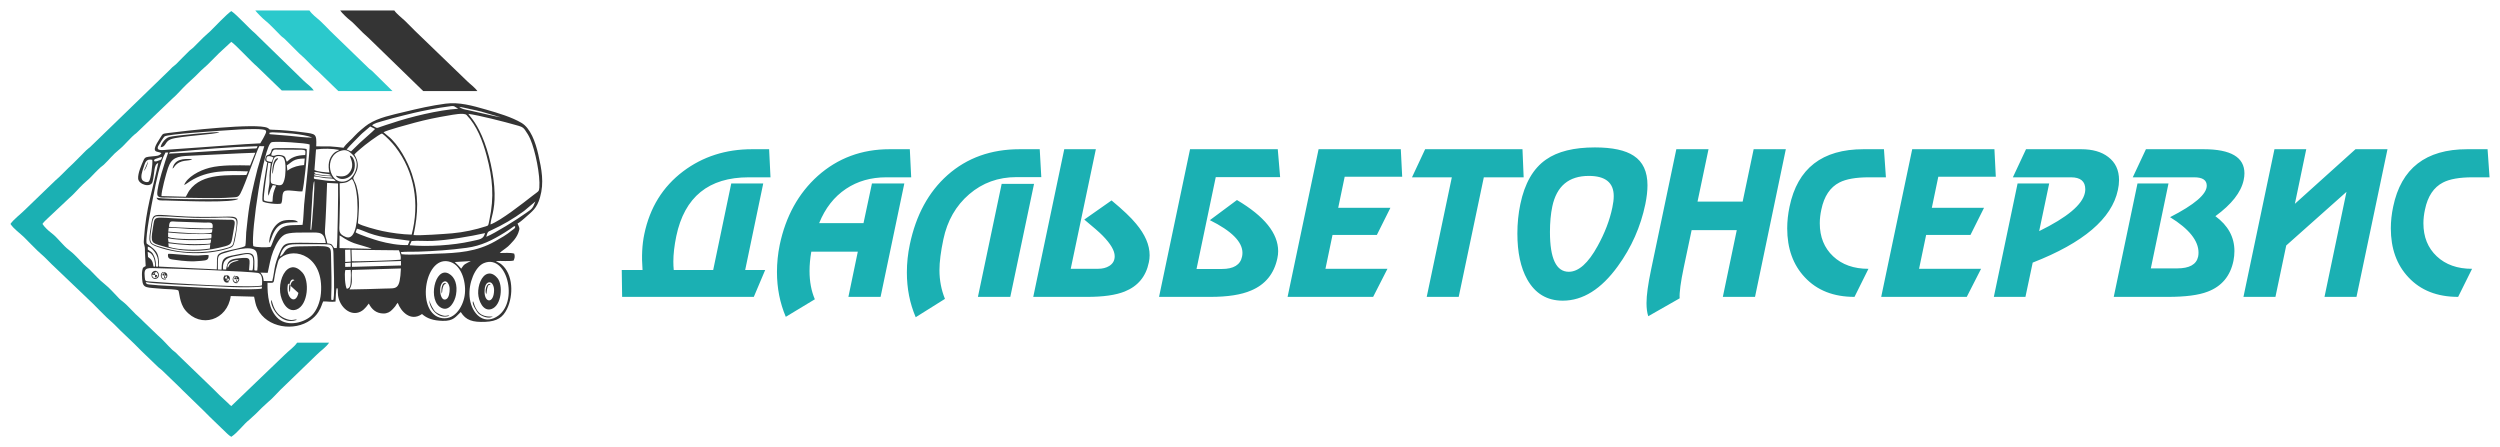
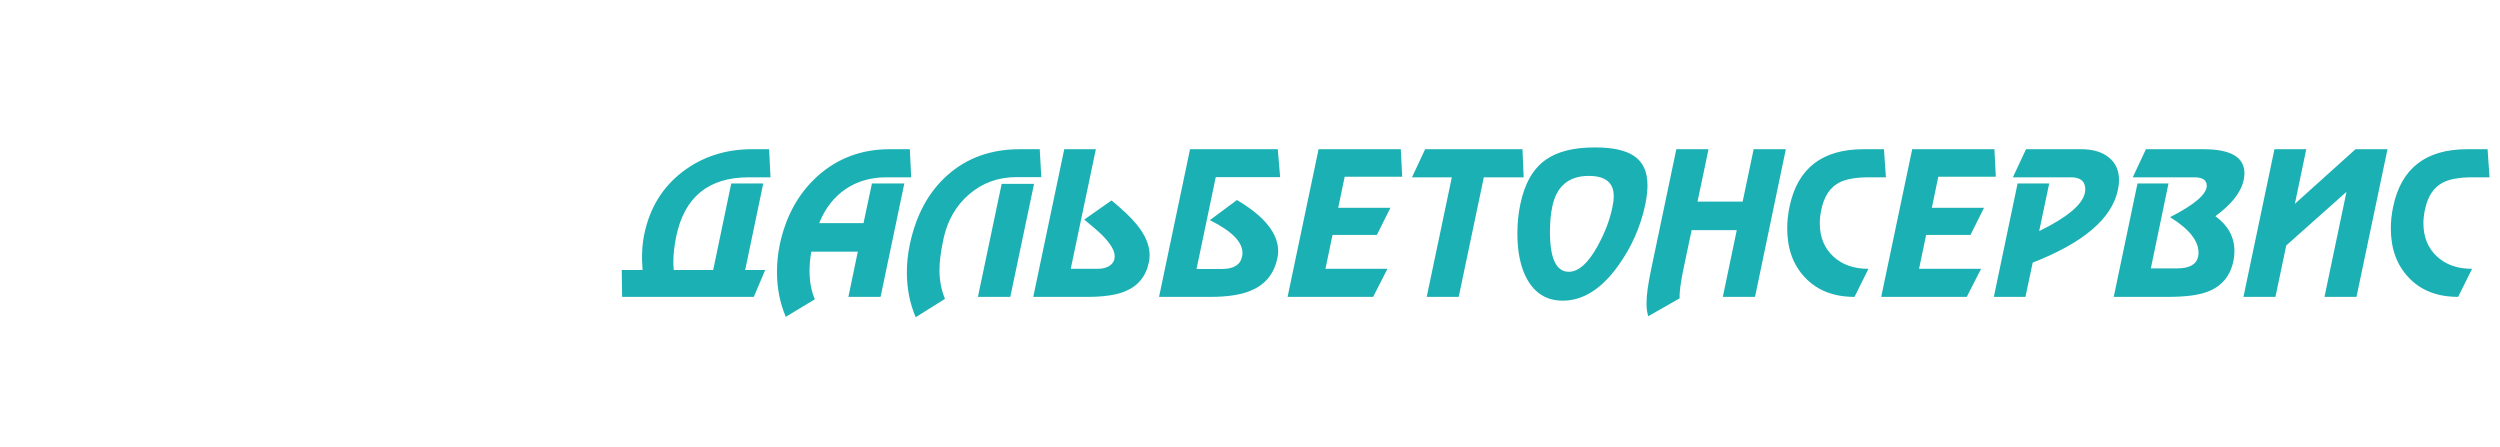
<svg xmlns="http://www.w3.org/2000/svg" viewBox="5990.5 5319 239 42.759" data-guides="{&quot;vertical&quot;:[],&quot;horizontal&quot;:[]}">
-   <path fill="#1BB0B3" stroke="none" fill-opacity="1" stroke-width="1" stroke-opacity="1" clip-rule="evenodd" fill-rule="evenodd" font-size-adjust="none" id="tSvg114f5a1558d" title="Path 2" d="M 5991.5 5340.409 C 5991.835 5340.91 5992.384 5341.269 5992.809 5341.687C 5993.256 5342.126 5993.65 5342.557 5994.101 5342.984C 5994.327 5343.189 5994.553 5343.394 5994.779 5343.6C 5995.008 5343.83 5995.196 5344.017 5995.425 5344.247C 5996.749 5345.511 5998.072 5346.775 5999.396 5348.039C 5999.842 5348.478 6000.236 5348.909 6000.687 5349.336C 6000.913 5349.541 6001.139 5349.746 6001.365 5349.952C 6001.595 5350.182 6001.782 5350.369 6002.012 5350.599C 6002.453 5351.02 6002.894 5351.442 6003.335 5351.864C 6003.561 5352.09 6003.75 5352.294 6003.98 5352.512C 6004.529 5353.041 6005.078 5353.57 6005.627 5354.1C 6005.769 5354.234 6005.836 5354.248 6005.982 5354.391C 6006.531 5354.921 6007.08 5355.45 6007.628 5355.98C 6007.749 5356.088 6007.835 5356.187 6007.952 5356.304C 6008.608 5356.941 6009.265 5357.578 6009.921 5358.216C 6010.151 5358.446 6010.338 5358.633 6010.567 5358.863C 6011.116 5359.393 6011.665 5359.922 6012.214 5360.451C 6012.371 5360.61 6012.437 5360.642 6012.612 5360.759C 6013.277 5360.314 6013.739 5359.595 6014.366 5359.102C 6014.57 5358.914 6014.774 5358.727 6014.979 5358.539C 6015.179 5358.338 6015.337 5358.181 6015.538 5357.98C 6015.742 5357.793 6015.946 5357.605 6016.15 5357.417C 6016.495 5357.146 6016.967 5356.61 6017.302 5356.275C 6018.468 5355.147 6019.634 5354.02 6020.8 5352.892C 6021.174 5352.516 6021.662 5352.208 6021.962 5351.761C 6020.943 5351.761 6019.923 5351.761 6018.904 5351.761C 6018.621 5352.183 6018.099 5352.532 6017.742 5352.892C 6016.032 5354.534 6014.322 5356.177 6012.612 5357.819C 6012.479 5357.73 6012.452 5357.685 6012.333 5357.568C 6012.049 5357.303 6011.764 5357.039 6011.48 5356.775C 6011.279 5356.574 6011.121 5356.417 6010.921 5356.216C 6009.804 5355.138 6008.686 5354.059 6007.569 5352.981C 6007.469 5352.881 6007.407 5352.81 6007.306 5352.715C 6007.171 5352.587 6007.115 5352.581 6006.98 5352.453C 6006.511 5352.009 6006.095 5351.486 6005.598 5351.07C 6005.118 5350.609 6004.638 5350.148 6004.158 5349.687C 6004.064 5349.593 6003.992 5349.506 6003.892 5349.424C 6003.304 5348.931 6002.789 5348.262 6002.213 5347.81C 6002.062 5347.691 6002.038 5347.686 6001.894 5347.541C 6001.453 5347.094 6000.998 5346.548 6000.508 5346.163C 5999.993 5345.758 5999.536 5345.245 5999.072 5344.776C 5998.868 5344.57 5998.716 5344.482 5998.512 5344.276C 5998.062 5343.821 5997.624 5343.299 5997.111 5342.914C 5996.478 5342.44 5996.038 5341.741 5995.405 5341.267C 5995.103 5341.041 5994.761 5340.712 5994.558 5340.409C 5994.697 5340.2 5994.884 5340.048 5995.071 5339.864C 5995.738 5339.237 5996.404 5338.609 5997.071 5337.982C 5997.567 5337.567 5997.983 5337.044 5998.453 5336.599C 5998.649 5336.423 5998.845 5336.247 5999.042 5336.071C 5999.401 5335.711 5999.757 5335.316 6000.129 5334.983C 6000.257 5334.869 6000.296 5334.871 6000.425 5334.749C 6000.9 5334.3 6001.327 5333.744 6001.84 5333.341C 6002.438 5332.871 6002.959 5332.143 6003.556 5331.704C 6004.687 5330.621 6005.819 5329.537 6006.951 5328.454C 6007.42 5328.06 6007.877 5327.502 6008.332 5327.071C 6008.617 5326.807 6008.902 5326.543 6009.186 5326.279C 6009.387 5326.078 6009.544 5325.92 6009.745 5325.72C 6009.941 5325.544 6010.138 5325.368 6010.334 5325.191C 6010.724 5324.809 6011.065 5324.46 6011.45 5324.073C 6011.837 5323.715 6012.225 5323.357 6012.612 5323C 6013.058 5323.299 6014.602 5324.981 6015.013 5325.304C 6015.82 5326.085 6016.627 5326.865 6017.434 5327.646C 6018.453 5327.646 6019.473 5327.646 6020.492 5327.646C 6020.243 5327.274 6019.849 5327.03 6019.535 5326.721C 6018.065 5325.289 6016.596 5323.858 6015.126 5322.426C 6015.041 5322.341 6014.979 5322.267 6014.89 5322.192C 6014.258 5321.663 6013.165 5320.429 6012.612 5320.059C 6012.163 5320.36 6011.046 5321.546 6010.628 5321.957C 6010.402 5322.162 6010.177 5322.368 6009.951 5322.573C 6009.721 5322.803 6009.534 5322.99 6009.304 5323.22C 6009.182 5323.342 6009.105 5323.424 6008.981 5323.545C 6008.835 5323.689 6008.769 5323.702 6008.626 5323.836C 6008.175 5324.263 6007.781 5324.694 6007.335 5325.133C 6007.188 5325.277 6007.122 5325.29 6006.98 5325.424C 6006.859 5325.539 6006.777 5325.63 6006.658 5325.749C 6004.139 5328.19 6001.62 5330.631 5999.101 5333.072C 5998.957 5333.201 5998.896 5333.216 5998.747 5333.365C 5998.316 5333.797 5997.885 5334.229 5997.455 5334.66C 5996.949 5335.112 5996.185 5335.943 5995.803 5336.243C 5994.815 5337.196 5993.826 5338.148 5992.838 5339.101C 5992.456 5339.483 5991.775 5339.998 5991.5 5340.409Z" />
-   <path fill="#2BC9CC" stroke="none" fill-opacity="1" stroke-width="1" stroke-opacity="1" clip-rule="evenodd" fill-rule="evenodd" font-size-adjust="none" id="tSvg7c3977a017" title="Path 3" d="M 6022.845 5327.705 C 6024.57 5327.705 6026.295 5327.705 6028.02 5327.705C 6027.369 5327.062 6026.717 5326.42 6026.066 5325.777C 6025.943 5325.661 6025.921 5325.672 6025.801 5325.572C 6024.556 5324.366 6023.311 5323.161 6022.066 5321.955C 6021.744 5321.633 6021.429 5321.283 6021.096 5320.984C 6020.756 5320.681 6020.338 5320.383 6020.081 5320C 6018.356 5320 6016.631 5320 6014.906 5320C 6015.03 5320.185 6015.67 5320.825 6015.871 5320.976C 6016.224 5321.24 6016.944 5322.009 6017.331 5322.398C 6017.451 5322.518 6017.45 5322.509 6017.587 5322.612C 6017.709 5322.703 6017.758 5322.763 6017.861 5322.867C 6018.273 5323.279 6018.685 5323.69 6019.097 5324.101C 6019.788 5324.68 6020.434 5325.461 6020.846 5325.764C 6021.512 5326.411 6022.179 5327.058 6022.845 5327.705Z" />
-   <path fill="#343434" stroke="none" fill-opacity="1" stroke-width="1" stroke-opacity="1" clip-rule="evenodd" fill-rule="evenodd" font-size-adjust="none" id="tSvg179d6dcb0a2" title="Path 4" d="M 6030.959 5327.705 C 6032.685 5327.705 6034.41 5327.705 6036.135 5327.705C 6035.913 5327.373 6035.395 5326.997 6035.149 5326.749C 6033.493 5325.151 6031.837 5323.553 6030.18 5321.955C 6029.844 5321.616 6029.547 5321.323 6029.21 5320.985C 6029.033 5320.829 6028.856 5320.672 6028.68 5320.516C 6028.501 5320.347 6028.327 5320.195 6028.196 5320C 6026.471 5320 6024.746 5320 6023.021 5320C 6023.19 5320.252 6023.729 5320.765 6023.997 5320.965C 6024.365 5321.241 6025.034 5322.037 6025.71 5322.603C 6027.46 5324.304 6029.21 5326.004 6030.959 5327.705Z" />
-   <path fill="#343434" stroke="none" fill-opacity="1" stroke-width="1" stroke-opacity="1" clip-rule="evenodd" fill-rule="evenodd" font-size-adjust="none" id="tSvg6a3bfcab17" title="Path 5" d="M 6035.391 5347.353 C 6035.282 5346.059 6035.907 5344.516 6036.75 5344.158C 6039.078 5343.173 6040.245 5348.364 6037.705 5349.421C 6036.504 5349.922 6035.513 5348.798 6035.391 5347.353ZM 6034.919 5347.266 C 6034.741 5348.385 6033.877 5349.756 6032.538 5349.363C 6030.229 5348.686 6031.146 5343.197 6033.586 5344.053C 6034.665 5344.432 6035.109 5346.08 6034.919 5347.266ZM 6016.074 5346.03 C 6017.002 5346.056 6016.459 5346.159 6017.06 5344.094C 6017.135 5343.837 6017.165 5343.777 6017.341 5343.637C 6018.675 5342.573 6021.484 5343.485 6021.18 5347.044C 6021.106 5347.904 6020.771 5348.678 6020.342 5349.118C 6019.65 5349.829 6018.04 5350.277 6017.112 5349.47C 6016.205 5348.682 6016.052 5347.232 6016.074 5346.03ZM 6004.436 5345.972 C 6005.18 5346.132 6008.889 5346.275 6009.874 5346.314C 6011.741 5346.389 6013.684 5346.561 6015.535 5346.401C 6015.53 5346.597 6015.65 5346.606 6015.051 5346.636C 6013.623 5346.71 6011.362 5346.57 6009.934 5346.505C 6008.506 5346.428 6007.079 5346.351 6005.651 5346.274C 6005.421 5346.256 6005.193 5346.236 6004.965 5346.212C 6004.711 5346.184 6004.471 5346.211 6004.436 5345.972ZM 6023.654 5346.612 C 6023.488 5346.347 6023.407 5345.177 6023.516 5344.811C 6023.687 5344.81 6023.859 5344.809 6024.03 5344.808C 6024.051 5345.136 6024.047 5345.521 6024.03 5345.845C 6024.011 5346.213 6023.993 5346.56 6023.654 5346.612ZM 6015.544 5346.283 C 6014.915 5346.571 6006.626 5346.068 6004.744 5345.908C 6004.375 5345.877 6004.373 5345.851 6004.337 5345.496C 6004.229 5344.461 6004.555 5344.635 6005.869 5344.65C 6007.12 5344.665 6014.393 5344.953 6015.138 5345.087C 6015.605 5345.171 6015.577 5345.784 6015.544 5346.283ZM 6023.913 5346.672 C 6024.316 5345.958 6024.026 5345.526 6024.162 5344.807C 6025.717 5344.76 6027.272 5344.712 6028.827 5344.665C 6028.73 5346.776 6028.423 5346.545 6027.315 5346.585C 6026.179 5346.626 6025.051 5346.655 6023.913 5346.672ZM 6023.493 5344.149 C 6023.672 5344.137 6023.851 5344.125 6024.03 5344.112C 6024.028 5344.242 6024.025 5344.372 6024.022 5344.502C 6023.849 5344.507 6023.675 5344.512 6023.502 5344.517C 6023.499 5344.395 6023.496 5344.272 6023.493 5344.149ZM 6024.149 5344.511 C 6024.147 5344.377 6024.144 5344.243 6024.141 5344.109C 6025.705 5344.057 6027.268 5344.005 6028.831 5343.953C 6028.833 5344.095 6028.836 5344.237 6028.838 5344.379C 6027.275 5344.423 6025.712 5344.467 6024.149 5344.511ZM 6034.592 5344.686 C 6034.486 5344.576 6034.433 5344.494 6034.309 5344.374C 6034.197 5344.266 6034.084 5344.158 6033.972 5344.05C 6034.485 5344.019 6034.998 5343.988 6035.511 5343.957C 6034.972 5344.243 6034.883 5344.213 6034.592 5344.686ZM 6023.502 5344.043 C 6023.498 5343.655 6023.494 5343.267 6023.489 5342.879C 6023.659 5342.875 6023.83 5342.871 6024 5342.867C 6024.011 5343.248 6024.022 5343.629 6024.033 5344.01C 6023.856 5344.021 6023.679 5344.032 6023.502 5344.043ZM 6012.267 5344.597 C 6012.129 5344.134 6012.882 5343.791 6013.342 5343.886C 6013.225 5343.961 6012.904 5343.982 6012.679 5344.108C 6012.346 5344.293 6012.445 5344.431 6012.267 5344.597ZM 6024.142 5343.97 C 6024.129 5343.606 6024.116 5343.242 6024.103 5342.879C 6025.614 5342.895 6027.124 5342.912 6028.635 5342.928C 6028.745 5343.153 6028.855 5343.514 6028.804 5343.828C 6028.427 5343.886 6024.302 5344.022 6024.142 5343.97ZM 6012.113 5344.765 C 6012.019 5344.762 6011.925 5344.76 6011.831 5344.757C 6011.705 5343.619 6012.551 5343.576 6013.448 5343.398C 6013.877 5343.313 6014.418 5343.15 6014.625 5343.515C 6014.753 5343.741 6014.704 5344.239 6014.687 5344.524C 6014.685 5344.56 6014.682 5344.645 6014.676 5344.677C 6014.673 5344.692 6014.664 5344.735 6014.66 5344.749C 6014.624 5344.878 6014.642 5344.81 6014.617 5344.856C 6014.514 5344.85 6014.412 5344.844 6014.309 5344.838C 6014.373 5343.729 6014.583 5343.561 6013.352 5343.69C 6012.441 5343.784 6012.261 5343.898 6012.113 5344.765ZM 6004.649 5343.566 C 6004.639 5343.404 6004.629 5343.241 6004.619 5343.078C 6005.128 5343.199 6005.275 5343.77 6005.329 5344.235C 6005.331 5344.254 6005.338 5344.336 6005.337 5344.35C 6005.336 5344.363 6005.335 5344.375 6005.333 5344.388C 6005.332 5344.4 6005.328 5344.413 6005.326 5344.424C 6005.318 5344.448 6005.311 5344.471 6005.303 5344.495C 6005.111 5344.469 6005.193 5344.516 6005.134 5344.254C 6005.109 5344.141 6005.084 5344.053 6005.041 5343.962C 6004.939 5343.748 6004.826 5343.714 6004.649 5343.566ZM 6011.683 5344.776 C 6011.565 5344.772 6011.446 5344.768 6011.328 5344.764C 6011.36 5343.717 6011.19 5343.413 6011.836 5343.225C 6012.501 5343.033 6014.547 5342.356 6014.982 5343.027C 6015.179 5343.329 6015.152 5344.44 6015.096 5344.855C 6014.937 5344.874 6014.947 5344.881 6014.814 5344.829C 6014.818 5343.475 6015.002 5342.957 6013.416 5343.283C 6012.07 5343.559 6011.678 5343.468 6011.683 5344.776ZM 6004.629 5342.573 C 6004.97 5342.628 6005.51 5343.21 6005.593 5343.802C 6005.606 5343.986 6005.619 5344.17 6005.632 5344.354C 6005.597 5344.513 6005.662 5344.446 6005.521 5344.504C 6005.33 5344.417 6005.472 5344.608 6005.384 5344.015C 6005.356 5343.829 6005.303 5343.655 6005.238 5343.502C 6005.058 5343.078 6004.949 5343.097 6004.627 5342.854C 6004.627 5342.76 6004.628 5342.667 6004.629 5342.573ZM 6022.962 5341.505 C 6023.172 5341.586 6023.482 5341.919 6024.342 5342.243C 6024.71 5342.381 6025.809 5342.649 6026.025 5342.786C 6025.003 5342.763 6023.98 5342.74 6022.958 5342.717C 6022.96 5342.313 6022.961 5341.909 6022.962 5341.505ZM 6017.254 5343.524 C 6017.596 5342.295 6018.179 5342.352 6019.1 5342.348C 6019.502 5342.346 6021.826 5342.323 6022.02 5342.388C 6022.414 5342.52 6022.373 5343.102 6022.386 5343.566C 6022.402 5344.155 6022.494 5347.051 6022.394 5347.52C 6022.35 5347.726 6022.417 5347.663 6022.19 5347.674C 6022.184 5347.662 6022.181 5347.647 6022.179 5347.639C 6022.177 5347.63 6022.171 5347.614 6022.169 5347.603C 6022.168 5347.521 6022.166 5347.439 6022.164 5347.358C 6022.218 5346.357 6022.181 5344.618 6022.15 5343.61C 6022.113 5342.382 6022.32 5342.506 6019.056 5342.553C 6017.473 5342.575 6017.876 5343.241 6017.254 5343.524ZM 6016.092 5345.083 C 6016.247 5344.377 6016.365 5343.643 6016.622 5343.003C 6016.877 5342.368 6017.214 5341.732 6017.678 5341.449C 6018.14 5341.168 6019.427 5341.245 6020.056 5341.233C 6021.092 5341.212 6021.486 5341.174 6021.646 5342.23C 6020.685 5342.243 6019.29 5342.181 6018.489 5342.219C 6017.771 5342.254 6017.582 5342.394 6017.331 5342.931C 6017.138 5343.344 6016.944 5343.83 6016.827 5344.298C 6016.705 5344.785 6016.663 5345.387 6016.526 5345.874C 6016.255 5345.871 6015.984 5345.868 6015.713 5345.864C 6015.638 5345.361 6015.648 5345.425 6015.402 5345.062C 6015.632 5345.069 6015.862 5345.076 6016.092 5345.083ZM 6029.849 5342.044 C 6030.373 5341.985 6031.209 5342.059 6031.8 5342.034C 6033.306 5341.968 6035.46 5341.606 6036.873 5341.285C 6036.703 5341.887 6036.401 5341.871 6035.535 5342.066C 6033.809 5342.456 6031.407 5342.603 6029.666 5342.448C 6029.727 5342.313 6029.788 5342.178 6029.849 5342.044ZM 6025.775 5341.287 C 6027.194 5341.795 6028.288 5341.795 6029.662 5342.015C 6029.606 5342.152 6029.549 5342.288 6029.493 5342.425C 6028.628 5342.467 6027.55 5342.26 6026.759 5342.043C 6026.34 5341.929 6024.779 5341.416 6024.499 5341.214C 6024.541 5341.097 6024.584 5340.979 6024.627 5340.862C 6024.937 5340.937 6025.448 5341.17 6025.775 5341.287ZM 6028.892 5343.303 C 6028.868 5343.236 6028.844 5343.168 6028.82 5343.1C 6029.283 5343.044 6029.928 5343.077 6030.414 5343.061C 6031.972 5343.01 6033.569 5342.902 6035.108 5342.692C 6036.532 5342.498 6037.558 5341.963 6038.717 5341.25C 6038.912 5341.13 6039.033 5341.056 6039.22 5340.925C 6039.348 5340.835 6039.476 5340.744 6039.605 5340.653C 6039.724 5340.599 6039.726 5340.631 6039.745 5340.639C 6039.803 5340.822 6039.537 5340.941 6039.397 5341.058C 6038.937 5341.443 6038.378 5341.761 6037.838 5342.067C 6036.059 5343.075 6034.287 5343.192 6032.236 5343.25C 6031.318 5343.276 6029.741 5343.403 6028.892 5343.303ZM 6022.972 5336.521 C 6023.781 5336.476 6023.77 5336.344 6024.148 5336.114C 6024.575 5336.612 6024.679 5338.068 6024.679 5338.823C 6024.679 5339.631 6024.61 5342.088 6023.542 5341.649C 6022.837 5341.36 6022.93 5341.084 6022.956 5340.26C 6023.006 5338.671 6023.007 5338.086 6022.972 5336.521ZM 6036.988 5341.637 C 6037.113 5341.134 6037.175 5341.146 6037.414 5341.036C 6038.607 5340.487 6039.548 5339.929 6040.599 5339.171C 6040.961 5338.866 6041.323 5338.562 6041.685 5338.258C 6041.403 5339.006 6041.308 5338.987 6040.766 5339.379C 6039.976 5339.949 6037.773 5341.331 6036.988 5341.637ZM 6021.791 5342.27 C 6021.708 5341.733 6021.526 5341.584 6021.566 5341.001C 6021.671 5339.469 6021.706 5338.016 6021.771 5336.486C 6022.119 5336.505 6022.468 5336.524 6022.817 5336.543C 6022.85 5337.109 6022.767 5342.464 6022.693 5342.717C 6022.612 5342.717 6022.531 5342.716 6022.451 5342.716C 6022.222 5342.442 6022.328 5342.306 6021.791 5342.27ZM 6020.248 5341.006 C 6020.161 5340.914 6020.224 5341.087 6020.177 5340.868C 6020.221 5340.114 6020.266 5339.359 6020.311 5338.605C 6020.334 5338.254 6020.404 5336.473 6020.536 5336.317C 6020.642 5336.448 6020.323 5340.734 6020.248 5341.006ZM 6022.191 5336.069 C 6022.375 5336.085 6022.483 5336.159 6022.601 5336.316C 6021.935 5336.316 6021.456 5336.237 6020.826 5336.141C 6020.526 5336.094 6020.484 5336.146 6020.512 5335.87C 6020.741 5335.858 6021.298 5335.998 6021.587 5336.03C 6021.799 5336.053 6021.989 5336.051 6022.191 5336.069ZM 6020.861 5335.844 C 6020.525 5335.782 6020.571 5335.802 6020.525 5335.689C 6020.586 5335.666 6020.452 5335.655 6020.638 5335.673C 6020.657 5335.675 6020.723 5335.693 6020.746 5335.698C 6020.825 5335.715 6020.88 5335.724 6020.962 5335.739C 6021.114 5335.765 6021.267 5335.788 6021.418 5335.806C 6021.897 5335.86 6022.18 5335.785 6022.259 5335.975C 6021.898 5335.995 6021.24 5335.914 6020.861 5335.844ZM 6021.245 5335.719 C 6020.835 5335.66 6020.566 5335.657 6020.545 5335.472C 6020.703 5335.391 6021.132 5335.541 6021.349 5335.575C 6021.811 5335.648 6022.036 5335.602 6022.129 5335.769C 6021.86 5335.813 6021.516 5335.758 6021.245 5335.719ZM 6023.129 5333.401 C 6023.664 5333.259 6023.884 5333.49 6024.152 5333.726C 6025.088 5334.552 6024.413 5336.08 6023.524 5336.327C 6021.95 5336.763 6021.348 5333.872 6023.129 5333.401ZM 6005.058 5334.276 C 6005.118 5334.662 6004.909 5336.188 6004.735 5336.343C 6004.568 5336.491 6004.236 5336.358 6004.134 5336.249C 6003.871 5335.969 6004.114 5335.341 6004.227 5335.003C 6004.386 5334.531 6004.45 5334.158 6005.058 5334.276ZM 6005.237 5334.41 C 6005.21 5334.212 6005.346 5334.204 6005.535 5334.136C 6005.681 5334.084 6005.839 5334.027 6005.987 5334C 6005.925 5334.23 6005.955 5334.256 6005.729 5334.329C 6005.553 5334.386 6005.406 5334.478 6005.237 5334.41ZM 6024.373 5333.774 C 6024.54 5333.573 6024.777 5333.396 6024.978 5333.211C 6025.303 5332.912 6026.727 5331.834 6027.02 5331.763C 6027.381 5331.998 6028.02 5332.681 6028.288 5333.029C 6030.147 5335.441 6030.627 5338.48 6029.855 5341.431C 6028.964 5341.411 6027.911 5341.267 6027.061 5341.087C 6026.557 5340.981 6025.024 5340.578 6024.717 5340.347C 6024.794 5339.22 6024.918 5338.328 6024.682 5337.204C 6024.518 5336.423 6024.458 5336.553 6024.279 5336.081C 6024.182 5335.828 6025.214 5335.107 6024.373 5333.774ZM 6005.937 5337.746 C 6005.912 5337.316 6006.408 5335.507 6006.558 5335.072C 6006.908 5334.059 6007.429 5333.941 6008.634 5333.891C 6010.724 5333.805 6012.806 5333.67 6014.909 5333.602C 6014.743 5334.007 6014.578 5334.412 6014.412 5334.817C 6013.217 5334.796 6011.655 5334.75 6010.529 5335.041C 6009.528 5335.298 6008.381 5335.946 6008.104 5336.687C 6008.261 5336.625 6008.513 5336.426 6008.678 5336.322C 6010.376 5335.243 6012.217 5335.319 6014.208 5335.385C 6014.155 5335.5 6014.103 5335.615 6014.051 5335.73C 6012.46 5335.793 6009.837 5335.48 6008.604 5337.207C 6008.457 5337.413 6008.384 5337.627 6008.263 5337.81C 6007.487 5337.789 6006.712 5337.767 6005.937 5337.746ZM 6020.712 5333.285 C 6021.388 5333.184 6022.286 5333.198 6022.935 5333.335C 6022.745 5333.469 6022.619 5333.446 6022.411 5333.648C 6021.911 5334.131 6021.836 5334.804 6021.989 5335.493C 6021.597 5335.468 6020.874 5335.423 6020.561 5335.253C 6020.611 5334.597 6020.661 5333.941 6020.712 5333.285ZM 6006.653 5333.687 C 6006.729 5333.492 6006.856 5333.545 6007.094 5333.523C 6009.791 5333.282 6012.385 5333.049 6015.118 5332.975C 6015.038 5333.253 6015.019 5333.183 6014.705 5333.198C 6013.442 5333.279 6012.18 5333.36 6010.917 5333.441C 6010.198 5333.485 6009.478 5333.532 6008.755 5333.577C 6008.054 5333.614 6007.354 5333.65 6006.653 5333.687ZM 6014.71 5342.525 C 6014.474 5341.268 6015.7 5332.9 6016.456 5332.602C 6016.784 5332.473 6019.801 5332.669 6020.1 5332.812C 6020.16 5333.089 6019.66 5337.623 6019.575 5338.562C 6019.522 5339.147 6019.517 5339.948 6019.425 5340.496C 6018.626 5340.562 6017.775 5340.403 6017.249 5340.932C 6016.705 5341.479 6016.493 5342.523 6016.358 5342.606C 6016.002 5342.672 6014.955 5342.655 6014.71 5342.525ZM 6006.58 5333.582 C 6006.314 5334.32 6005.504 5336.783 6005.534 5337.56C 6005.55 5337.969 6006.109 5337.877 6006.478 5337.885C 6006.889 5337.893 6007.29 5337.894 6007.697 5337.902C 6008.525 5337.919 6009.349 5337.932 6010.178 5337.937C 6010.995 5337.943 6011.815 5337.947 6012.63 5337.879C 6013.15 5337.835 6013.27 5337.894 6013.492 5337.48C 6013.95 5336.621 6015.059 5333.337 6015.296 5332.972C 6015.452 5332.973 6015.609 5332.975 6015.765 5332.976C 6015.55 5333.7 6015.335 5334.423 6015.12 5335.146C 6014.692 5336.875 6014.384 5338.103 6014.179 5339.909C 6014.13 5340.344 6014.077 5340.773 6014.038 5341.21C 6014.008 5341.547 6014.017 5342.234 6013.95 5342.514C 6013.702 5342.7 6012.459 5342.894 6011.996 5343.034C 6011.054 5343.319 6011.291 5343.464 6011.227 5344.753C 6009.386 5344.664 6007.545 5344.575 6005.704 5344.486C 6005.701 5343.949 6005.702 5343.439 6005.424 5343.055C 6005.12 5342.634 6004.564 5342.36 6004.512 5342.261C 6004.395 5341.53 6005.006 5338.506 6005.176 5337.65C 6005.412 5336.462 6005.782 5334.513 6006.325 5333.578C 6006.41 5333.579 6006.495 5333.581 6006.58 5333.582ZM 6016.663 5331.859 C 6016.132 5331.82 6016.283 5331.854 6016.266 5331.685C 6016.354 5331.673 6016.442 5331.661 6016.529 5331.649C 6017.588 5331.674 6019.501 5331.798 6020.351 5332.15C 6019.788 5332.175 6018.828 5332.041 6018.229 5331.99C 6017.882 5331.96 6017.534 5331.933 6017.185 5331.903C 6017.01 5331.887 6016.839 5331.872 6016.663 5331.859ZM 6027.162 5331.642 C 6027.46 5331.453 6029.635 5330.867 6030.151 5330.728C 6031.2 5330.445 6032.286 5330.22 6033.384 5330.039C 6033.744 5329.979 6034.866 5329.746 6035.108 5329.997C 6036.088 5331.019 6036.644 5332.464 6037.028 5333.907C 6037.602 5336.06 6037.753 5337.831 6037.293 5340C 6037.173 5340.57 6037.223 5340.546 6036.967 5340.631C 6035.981 5340.954 6034.832 5341.208 6033.729 5341.304C 6033.056 5341.363 6030.571 5341.542 6030.035 5341.471C 6030.489 5339.36 6030.554 5337.663 6029.874 5335.621C 6029.483 5334.446 6028.574 5332.772 6027.605 5332.016C 6027.457 5331.891 6027.31 5331.766 6027.162 5331.642ZM 6015.383 5332.703 C 6013.45 5332.791 6011.495 5332.967 6009.566 5333.095C 6008.596 5333.16 6007.619 5333.235 6006.653 5333.3C 6006.127 5333.336 6005.376 5333.49 6005.625 5332.966C 6005.708 5332.792 6006.14 5332.113 6006.228 5332.045C 6006.516 5331.821 6011.124 5331.532 6011.873 5331.478C 6012.821 5331.41 6013.889 5331.331 6014.834 5331.338C 6015.077 5331.34 6015.346 5331.346 6015.585 5331.377C 6015.84 5331.41 6016.011 5331.444 6015.914 5331.717C 6015.852 5331.894 6015.48 5332.573 6015.383 5332.703ZM 6023.642 5333.29 C 6023.987 5332.861 6024.572 5332.317 6025.012 5331.854C 6025.105 5331.758 6025.208 5331.675 6025.313 5331.588C 6025.506 5331.423 6025.698 5331.258 6025.891 5331.093C 6026.048 5331.171 6026.205 5331.25 6026.361 5331.328C 6026.163 5331.559 6025.187 5332.376 6024.9 5332.655C 6024.62 5332.929 6024.34 5333.203 6024.06 5333.476C 6023.921 5333.414 6023.781 5333.352 6023.642 5333.29ZM 6037.39 5340.459 C 6037.423 5339.8 6037.821 5339.199 6037.784 5337.474C 6037.747 5335.758 6037.24 5333.525 6036.562 5331.981C 6035.929 5330.539 6035.356 5330.061 6035.272 5329.887C 6036.154 5329.988 6038.858 5330.674 6039.774 5330.944C 6040.217 5331.075 6040.455 5331.093 6040.688 5331.422C 6040.887 5331.705 6041.047 5331.96 6041.198 5332.304C 6041.67 5333.386 6042.159 5335.749 6042.06 5336.941C 6042.028 5337.336 6041.977 5337.271 6041.431 5337.696C 6040.503 5338.42 6038.379 5340.093 6037.39 5340.459ZM 6026.074 5330.989 C 6026.202 5330.803 6026.761 5330.665 6026.979 5330.601C 6027.315 5330.503 6027.651 5330.405 6027.999 5330.312C 6028.67 5330.132 6029.364 5329.964 6030.051 5329.797C 6030.824 5329.608 6032.505 5329.283 6033.35 5329.184C 6033.525 5329.163 6033.742 5329.112 6033.907 5329.155C 6034.04 5329.234 6034.173 5329.314 6034.306 5329.394C 6032.432 5329.513 6029.718 5330.171 6027.907 5330.787C 6027.593 5330.893 6027.243 5330.987 6026.924 5331.109C 6026.418 5331.3 6026.574 5331.252 6026.074 5330.989ZM 6038.4 5330.22 C 6037.996 5330.175 6036.023 5329.692 6035.3 5329.54C 6034.852 5329.446 6034.718 5329.444 6034.385 5329.215C 6034.664 5329.235 6035.147 5329.369 6035.456 5329.43C 6035.801 5329.499 6036.144 5329.575 6036.486 5329.662C 6036.785 5329.738 6038.351 5330.225 6038.4 5330.22ZM 6020.73 5332.991 C 6020.783 5331.771 6020.692 5331.81 6019.515 5331.654C 6018.599 5331.533 6017.467 5331.422 6016.528 5331.401C 6016.116 5331.392 6016.345 5331.357 6016.078 5331.226C 6015.06 5330.726 6007.984 5331.525 6006.602 5331.712C 6005.985 5331.795 6006.095 5331.761 6005.809 5332.192C 6004.761 5333.77 6005.589 5333.393 6005.931 5333.644C 6005.737 5333.924 6005.418 5333.907 6005.042 5333.949C 6004.521 5334.006 6004.377 5333.984 6004.228 5334.31C 6004.039 5334.722 6003.667 5335.566 6003.706 5336.074C 6003.752 5336.655 6004.92 5336.983 6005.082 5336.382C 6005.303 5335.559 6005.177 5334.717 6005.629 5334.589C 6005.056 5337.294 6004.464 5338.891 6004.265 5341.783C 6004.244 5342.099 6004.214 5342.183 6004.306 5342.474C 6004.371 5342.679 6004.352 5342.914 6004.359 5343.133C 6004.372 5343.57 6004.411 5344.003 6004.428 5344.437C 6004.206 5344.579 6004.16 5344.503 6004.096 5344.88C 6004.056 5345.12 6004.07 5345.412 6004.087 5345.656C 6004.154 5346.628 6004.429 5346.456 6006.171 5346.623C 6006.456 5346.65 6007.391 5346.644 6007.548 5346.767C 6007.655 5346.878 6007.643 5347.966 6008.218 5348.659C 6009.683 5350.424 6012.238 5349.621 6012.559 5347.3C 6013.303 5347.321 6014.047 5347.342 6014.791 5347.362C 6014.916 5347.854 6014.902 5348.086 6015.126 5348.539C 6016.017 5350.34 6018.637 5350.718 6020.203 5349.589C 6020.489 5349.382 6020.738 5349.142 6020.931 5348.835C 6021.272 5348.295 6021.281 5347.992 6021.406 5347.815C 6021.793 5347.808 6022.191 5347.891 6022.575 5347.83C 6022.608 5347.595 6022.595 5346.621 6022.712 5346.528C 6022.854 5346.609 6022.761 5346.859 6022.816 5347.247C 6022.978 5348.379 6024.017 5349.275 6024.973 5348.789C 6025.419 5348.562 6025.676 5348.093 6025.758 5348.021C 6026.041 5348.582 6026.464 5348.957 6027.151 5348.971C 6027.514 5348.978 6027.791 5348.818 6027.98 5348.618C 6028.075 5348.517 6028.181 5348.415 6028.271 5348.298C 6028.344 5348.205 6028.328 5348.21 6028.388 5348.114C 6028.434 5348.058 6028.48 5348.003 6028.525 5347.948C 6028.808 5348.745 6029.74 5349.799 6030.844 5349.021C 6031.324 5349.454 6031.938 5349.648 6032.809 5349.675C 6033.886 5349.71 6034.084 5349.244 6034.55 5348.83C 6035.037 5349.629 6035.699 5349.819 6036.9 5349.768C 6038.033 5349.719 6038.573 5349.339 6038.964 5348.547C 6039.6 5347.262 6039.584 5345.182 6038.399 5344.244C 6038.259 5344.133 6038.069 5344.077 6037.906 5343.962C 6038.441 5343.912 6039.088 5344.01 6039.601 5343.913C 6039.705 5343.662 6039.745 5343.529 6039.66 5343.247C 6039.27 5343.131 6038.725 5343.192 6038.274 5343.188C 6038.333 5343.134 6038.391 5343.08 6038.449 5343.026C 6039.143 5342.515 6039.022 5342.631 6039.578 5342.023C 6039.73 5341.858 6039.937 5341.564 6040.046 5341.271C 6040.235 5340.766 6040.152 5340.794 6039.977 5340.371C 6040.172 5340.269 6040.47 5340.018 6040.641 5339.865C 6041.415 5339.172 6041.817 5338.937 6042.125 5337.869C 6042.532 5336.456 6042.278 5335.189 6041.967 5333.794C 6041.688 5332.541 6041.196 5331.247 6040.359 5330.749C 6039.441 5330.203 6038.115 5329.803 6036.974 5329.477C 6035.68 5329.107 6034.41 5328.738 6033.086 5328.911C 6031.745 5329.087 6030.475 5329.381 6029.203 5329.689C 6027.956 5329.991 6026.705 5330.233 6025.72 5330.862C 6025.405 5331.063 6024.672 5331.69 6024.45 5331.945C 6024.058 5332.395 6023.663 5332.657 6023.338 5333.126C 6022.906 5333.076 6022.502 5333.017 6022.059 5332.997C 6021.616 5332.995 6021.173 5332.993 6020.73 5332.991ZM 6006.595 5342.254 C 6007.979 5342.433 6009.203 5342.512 6010.597 5342.368C 6010.586 5342.498 6010.574 5342.629 6010.562 5342.76C 6009.518 5342.94 6007.59 5342.929 6006.625 5342.592C 6006.615 5342.479 6006.605 5342.367 6006.595 5342.254ZM 6006.555 5341.779 C 6007.851 5342.011 6009.368 5341.986 6010.68 5341.903C 6010.674 5341.951 6010.656 5342.128 6010.644 5342.164C 6010.591 5342.321 6010.646 5342.3 6009.926 5342.329C 6008.851 5342.373 6007.672 5342.322 6006.614 5342.156C 6006.595 5342.03 6006.575 5341.905 6006.555 5341.779ZM 6010.698 5341.779 C 6009.976 5341.878 6007.151 5341.927 6006.575 5341.652C 6006.573 5341.509 6006.571 5341.367 6006.57 5341.225C 6008.015 5341.361 6009.245 5341.405 6010.7 5341.365C 6010.704 5341.378 6010.708 5341.383 6010.708 5341.403C 6010.713 5341.453 6010.718 5341.503 6010.723 5341.553C 6010.722 5341.613 6010.703 5341.716 6010.698 5341.779ZM 6006.628 5340.787 C 6006.874 5340.743 6008.283 5340.868 6008.655 5340.884C 6009.338 5340.913 6010.118 5340.927 6010.804 5340.91C 6010.791 5341.014 6010.779 5341.118 6010.766 5341.222C 6010.27 5341.461 6007.319 5341.198 6006.586 5341.141C 6006.6 5341.023 6006.614 5340.905 6006.628 5340.787ZM 6010.814 5340.814 C 6010.27 5340.892 6007.346 5340.743 6006.654 5340.687C 6006.703 5340.071 6006.806 5340.16 6007.394 5340.191C 6008.279 5340.221 6009.163 5340.252 6010.047 5340.282C 6010.576 5340.285 6010.931 5340.17 6010.814 5340.814ZM 6012.899 5340.651 C 6013.039 5339.944 6012.837 5340.01 6012.223 5340.005C 6010.875 5339.979 6009.526 5339.954 6008.177 5339.928C 6004.98 5339.794 6005.336 5339.504 6005.108 5340.856C 6004.875 5342.229 6005.008 5342.224 6005.969 5342.51C 6006.331 5342.618 6006.692 5342.715 6007.078 5342.791C 6008.796 5343.127 6010.37 5342.994 6012.022 5342.541C 6012.782 5342.333 6012.596 5342.175 6012.899 5340.651ZM 6017.761 5335.776 C 6017.737 5336.024 6017.648 5336.389 6017.533 5336.559C 6017.36 5336.814 6017 5336.686 6016.698 5336.611C 6016.497 5336.561 6016.432 5336.57 6016.393 5336.386C 6016.367 5336.263 6016.385 5336.001 6016.387 5335.863C 6016.392 5335.515 6016.411 5335.222 6016.471 5334.891C 6016.515 5334.645 6016.587 5334.326 6016.701 5334.115C 6016.833 5333.87 6017.285 5333.871 6017.519 5334.007C 6017.871 5334.209 6017.807 5335.304 6017.761 5335.776ZM 6019.574 5334.78 C 6019.046 5334.82 6018.554 5334.936 6018.113 5335.222C 6018.086 5335.24 6018.04 5335.272 6018.033 5335.276C 6018.023 5335.283 6018.013 5335.29 6018.003 5335.296C 6017.994 5335.302 6017.981 5335.31 6017.972 5335.316C 6017.954 5335.147 6017.936 5334.978 6017.918 5334.809C 6018.455 5334.478 6018.533 5334.155 6019.633 5334.155C 6019.613 5334.364 6019.594 5334.572 6019.574 5334.78ZM 6016.16 5337.722 C 6016.317 5337.383 6016.221 5337.348 6016.576 5336.694C 6016.682 5336.713 6016.788 5336.732 6016.894 5336.751C 6016.633 5337.4 6016.591 5337.484 6016.55 5338.282C 6016.325 5338.325 6015.881 5338.254 6015.728 5338.149C 6015.65 5337.817 6016.068 5335.096 6016.143 5334.556C 6016.225 5334.572 6016.308 5334.588 6016.391 5334.604C 6016.32 5335.122 6016.242 5335.628 6016.265 5336.168C 6016.296 5336.882 6016.048 5337.186 6016.16 5337.722ZM 6015.977 5334.337 C 6015.888 5333.669 6016.502 5333.995 6016.641 5334.052C 6016.589 5334.193 6016.537 5334.334 6016.485 5334.475C 6016.267 5334.465 6016.113 5334.44 6015.977 5334.337ZM 6016.438 5333.854 C 6016.438 5333.703 6016.502 5333.544 6016.579 5333.43C 6016.686 5333.268 6016.776 5333.298 6017.009 5333.299C 6017.373 5333.3 6017.735 5333.302 6018.099 5333.309C 6019.786 5333.341 6019.75 5333.187 6019.675 5333.823C 6019.305 5333.836 6018.949 5333.872 6018.629 5333.999C 6018.273 5334.141 6018.142 5334.277 6017.925 5334.463C 6017.753 5334.202 6017.896 5333.935 6017.415 5333.84C 6016.78 5333.714 6016.848 5333.997 6016.438 5333.854ZM 6016.055 5334.503 C 6015.953 5335.084 6015.45 5337.868 6015.611 5338.257C 6015.789 5338.416 6017.108 5338.573 6017.382 5338.456C 6017.587 5338.083 6017.353 5337.325 6017.811 5337.231C 6018.228 5337.145 6018.982 5337.334 6019.407 5337.297C 6019.547 5336.908 6019.917 5333.559 6019.805 5333.244C 6019.472 5333.14 6017.679 5333.16 6017.097 5333.16C 6016.204 5333.16 6016.614 5333.342 6016.297 5333.715C 6016.179 5333.854 6016.014 5333.744 6015.906 5334.021C 6015.81 5334.27 6015.829 5334.432 6016.055 5334.503ZM 6019.028 5347.005 C 6018.762 5348.247 6017.735 5347.449 6018.038 5346.108ZM 6018.238 5344.601 C 6017.561 5344.863 6017.18 5345.98 6017.283 5346.955C 6017.371 5347.771 6017.949 5348.928 6018.852 5348.587C 6019.963 5348.169 6020.118 5345.82 6019.404 5345.048C 6019.193 5344.819 6018.755 5344.401 6018.238 5344.601ZM 6032.886 5345.945 C 6033.251 5345.722 6033.485 5346.253 6033.488 5346.614C 6033.491 5346.975 6033.42 5347.451 6033.176 5347.593C 6032.565 5347.95 6032.347 5346.276 6032.886 5345.945ZM 6034.094 5347.179 C 6034.257 5346.253 6034.008 5345.481 6033.396 5345.154C 6032.079 5344.45 6031.336 5347.791 6032.72 5348.445C 6033.462 5348.796 6033.98 5347.827 6034.094 5347.179ZM 6037.217 5345.994 C 6037.562 5345.904 6037.738 5346.392 6037.734 5346.743C 6037.717 5348.032 6036.835 5347.994 6036.822 5346.916C 6036.817 5346.519 6036.904 5346.074 6037.217 5345.994ZM 6037.133 5345.169 C 6036.529 5345.332 6036.188 5346.275 6036.213 5347.048C 6036.235 5347.747 6036.683 5348.813 6037.482 5348.545C 6038.456 5348.219 6038.614 5346.262 6038.058 5345.587C 6037.9 5345.395 6037.551 5345.056 6037.133 5345.169ZM 6010.441 5343.385 C 6010.19 5343.355 6009.724 5343.42 6009.438 5343.426C 6008.524 5343.445 6006.854 5343.23 6006.571 5343.269C 6006.474 5343.812 6006.843 5343.78 6007.278 5343.849C 6007.66 5343.91 6008.046 5343.945 6008.437 5343.97C 6008.863 5343.997 6009.294 5343.985 6009.716 5343.939C 6010.183 5343.889 6010.476 5343.905 6010.441 5343.385ZM 6005.411 5339.686 C 6005.673 5339.623 6007.76 5339.759 6008.176 5339.784C 6009.122 5339.844 6010.095 5339.84 6011.049 5339.821C 6011.518 5339.812 6012.016 5339.771 6012.483 5339.808C 6013.081 5339.855 6013.156 5339.966 6013.108 5340.585C 6013.076 5340.988 6012.978 5341.447 6012.892 5341.846C 6012.776 5342.391 6012.812 5342.508 6012.29 5342.675C 6010.797 5343.152 6008.575 5343.258 6007.003 5342.91C 6006.609 5342.822 6006.226 5342.712 6005.836 5342.598C 6004.707 5342.267 6004.775 5342.176 6004.994 5340.732C 6005.044 5340.404 6005.071 5339.768 6005.411 5339.686ZM 6013.158 5340.738 C 6013.341 5339.533 6013.059 5339.706 6011.308 5339.726C 6010.321 5339.737 6009.334 5339.744 6008.35 5339.699C 6004.998 5339.546 6005.164 5339.187 6004.929 5340.619C 6004.673 5342.179 6004.669 5342.294 6005.635 5342.63C 6007.616 5343.32 6010.182 5343.401 6012.192 5342.797C 6012.745 5342.63 6012.813 5342.589 6012.942 5342.02C 6013.043 5341.577 6013.091 5341.186 6013.158 5340.738ZM 6013.284 5337.997 C 6011.902 5338.06 6006.607 5338.104 6005.46 5337.901C 6005.572 5338.226 6005.912 5338.152 6006.26 5338.163C 6006.609 5338.174 6006.958 5338.186 6007.307 5338.194C 6007.992 5338.208 6012.906 5338.423 6013.284 5337.997ZM 6005.861 5333.074 C 6006.391 5333.04 6006.245 5332.53 6006.839 5332.308C 6007.666 5332 6011.231 5331.848 6011.461 5331.642C 6011.307 5331.565 6007.099 5331.965 6006.672 5332.094C 6006.255 5332.22 6005.858 5332.829 6005.861 5333.074ZM 6016.245 5342.242 C 6016.317 5342.151 6016.508 5341.564 6016.584 5341.398C 6017.155 5340.135 6017.927 5340.301 6018.985 5340.239C 6018.829 5339.964 6018.097 5340.024 6017.841 5340.047C 6016.573 5340.16 6016.179 5341.782 6016.245 5342.242ZM 6022.621 5335.794 C 6022.687 5335.925 6022.623 5335.857 6022.751 5335.959C 6023.268 5336.371 6024.548 5335.952 6024.412 5334.601C 6024.381 5334.29 6024.199 5333.911 6023.945 5333.874C 6023.966 5334.083 6024.417 5334.733 6023.985 5335.397C 6023.691 5335.849 6023.27 5335.955 6022.621 5335.794ZM 6018.885 5349.583 C 6018.689 5349.451 6018.542 5349.706 6017.968 5349.526C 6016.665 5349.117 6016.59 5347.957 6016.445 5347.673C 6016.23 5348.045 6017.217 5350.196 6018.885 5349.583ZM 6006.995 5335.119 C 6007.119 5335.035 6007.078 5335.056 6007.165 5334.938C 6007.738 5334.161 6008.6 5334.461 6008.869 5334.219C 6008.031 5334.148 6007.179 5334.206 6006.995 5335.119ZM 6036.126 5348.694 C 6035.845 5348.282 6035.834 5348.013 6035.725 5347.799C 6035.55 5348.033 6036.163 5348.914 6036.26 5348.993C 6036.535 5349.216 6037.184 5349.529 6037.62 5349.255C 6037.564 5349.236 6036.626 5349.428 6036.126 5348.694ZM 6032.155 5348.832 C 6031.934 5348.667 6031.59 5347.96 6031.56 5347.726C 6031.558 5347.71 6031.549 5347.707 6031.543 5347.697C 6031.549 5348.579 6032.494 5349.579 6033.456 5349.184C 6033.319 5349.105 6033.363 5349.174 6033.115 5349.19C 6032.787 5349.212 6032.379 5348.999 6032.155 5348.832ZM 6016.525 5335.618 C 6016.539 5335.596 6016.553 5335.574 6016.568 5335.552C 6016.589 5335.498 6016.587 5335.509 6016.599 5335.448C 6016.669 5335.082 6016.651 5334.674 6016.97 5334.302C 6017.097 5334.154 6017.023 5334.3 6017.079 5334.106C 6016.791 5334.174 6016.708 5334.384 6016.624 5334.693C 6016.544 5334.989 6016.523 5335.303 6016.525 5335.618ZM 6013.193 5345.992 C 6012.677 5346.01 6012.743 5345.454 6013.011 5345.39C 6013.19 5345.347 6013.331 5345.463 6013.362 5345.614C 6013.407 5345.833 6013.307 5345.902 6013.193 5345.992ZM 6012.964 5345.335 C 6012.536 5345.579 6012.784 5346.21 6013.225 5346.053ZM 6012.099 5345.343 C 6012.444 5345.186 6012.636 5345.763 6012.302 5345.91ZM 6012.033 5345.283 C 6011.661 5345.543 6011.926 5346.22 6012.395 5345.959ZM 6005.435 5344.973 C 6005.984 5345.458 6005.105 5345.873 6005.046 5345.303ZM 6005.237 5344.913 C 6005.007 5345.001 6004.931 5345.202 6005.002 5345.43C 6005.06 5345.618 6005.277 5345.721 6005.49 5345.627C 6005.878 5345.457 6005.654 5344.753 6005.237 5344.913ZM 6005.962 5345.497 C 6005.869 5344.872 6006.4 5344.956 6006.48 5345.225C 6006.535 5345.412 6006.461 5345.578 6006.321 5345.629C 6006.142 5345.694 6006.061 5345.584 6005.962 5345.497ZM 6006.084 5344.987 C 6005.663 5345.235 6005.92 5345.869 6006.378 5345.692ZM 6018.195 5346.943 C 6018.323 5346.604 6018.122 5346.001 6018.602 5345.809C 6018.619 5345.802 6018.636 5345.794 6018.653 5345.786C 6018.199 5345.428 6018.027 5346.606 6018.195 5346.943ZM 6004.252 5335.345 C 6004.414 5335.213 6004.634 5334.682 6004.658 5334.421ZM 6036.987 5347.124 C 6037.038 5346.969 6037.035 5346.717 6037.087 5346.537C 6037.192 5346.166 6037.196 5346.302 6037.41 5346.182C 6037.023 5345.95 6036.808 5346.83 6036.987 5347.124ZM 6032.719 5347.061 C 6032.817 5346.883 6032.738 5346.817 6032.84 5346.469C 6032.942 5346.121 6033.003 5346.22 6033.168 5346.075C 6032.907 5346.021 6032.841 5346.118 6032.761 5346.35C 6032.68 5346.583 6032.693 5346.816 6032.719 5347.061ZM 6006.02 5345.307 C 6006.083 5345.324 6006.147 5345.34 6006.21 5345.356C 6006.201 5345.428 6006.191 5345.501 6006.182 5345.573C 6006.347 5345.56 6006.395 5345.513 6006.422 5345.351C 6006.367 5345.344 6006.311 5345.336 6006.256 5345.329C 6006.198 5345.16 6006.282 5345.223 6006.18 5345.106C 6006.049 5345.176 6006.062 5345.146 6006.02 5345.307ZM 6012.007 5345.612 C 6012.07 5345.622 6012.134 5345.632 6012.197 5345.642C 6012.185 5345.713 6012.173 5345.784 6012.16 5345.855C 6012.344 5345.868 6012.359 5345.828 6012.404 5345.656C 6012.339 5345.645 6012.274 5345.634 6012.209 5345.624C 6012.206 5345.55 6012.204 5345.476 6012.201 5345.402C 6012.035 5345.447 6012.024 5345.445 6012.007 5345.612ZM 6005.347 5345.515 C 6005.502 5345.461 6005.488 5345.468 6005.532 5345.307C 6005.466 5345.296 6005.4 5345.284 6005.334 5345.272C 6005.324 5345.198 6005.314 5345.124 6005.303 5345.051C 6005.161 5345.101 6005.148 5345.1 6005.135 5345.28C 6005.199 5345.282 6005.262 5345.285 6005.326 5345.287C 6005.293 5345.588 6005.314 5345.471 6005.347 5345.515ZM 6013.098 5345.695 C 6013.083 5345.772 6013.067 5345.848 6013.052 5345.925C 6013.229 5345.909 6013.273 5345.853 6013.303 5345.684C 6013.235 5345.688 6013.166 5345.691 6013.098 5345.695ZM 6013.098 5345.695 C 6013.103 5345.615 6013.108 5345.534 6013.113 5345.453C 6012.939 5345.503 6012.909 5345.506 6012.895 5345.685C 6012.963 5345.688 6013.03 5345.692 6013.098 5345.695Z" />
  <path fill="#1BB0B3" stroke="none" fill-opacity="1" stroke-width="1" stroke-opacity="1" font-size-adjust="none" id="tSvg8122d63456" title="Path 6" d="M 6063.652 5344.81 C 6063.289 5345.668 6062.927 5346.525 6062.564 5347.382C 6058.368 5347.382 6054.172 5347.382 6049.976 5347.382C 6049.963 5346.525 6049.951 5345.668 6049.939 5344.81C 6050.601 5344.81 6051.264 5344.81 6051.927 5344.81C 6051.827 5343.527 6051.883 5342.384 6052.096 5341.381C 6052.621 5338.853 6053.859 5336.853 6055.81 5335.379C 6057.686 5333.969 6059.881 5333.265 6062.395 5333.265C 6062.939 5333.265 6063.483 5333.265 6064.028 5333.265C 6064.071 5334.16 6064.115 5335.055 6064.159 5335.951C 6063.465 5335.951 6062.77 5335.951 6062.076 5335.951C 6058.249 5335.951 6055.942 5337.824 6055.154 5341.571C 6054.966 5342.486 6054.872 5343.299 6054.872 5344.01C 6054.872 5344.289 6054.885 5344.556 6054.91 5344.81C 6056.167 5344.81 6057.424 5344.81 6058.681 5344.81C 6059.256 5342.054 6059.831 5339.298 6060.407 5336.541C 6061.426 5336.541 6062.445 5336.541 6063.465 5336.541C 6062.889 5339.298 6062.314 5342.054 6061.739 5344.81C 6062.376 5344.81 6063.014 5344.81 6063.652 5344.81ZM 6077.479 5333.265 C 6077.522 5334.16 6077.566 5335.055 6077.61 5335.951C 6076.816 5335.951 6076.022 5335.951 6075.227 5335.951C 6073.764 5335.951 6072.482 5336.316 6071.382 5337.05C 6070.243 5337.808 6069.387 5338.904 6068.811 5340.333C 6070.225 5340.333 6071.638 5340.333 6073.051 5340.333C 6073.32 5339.069 6073.589 5337.805 6073.858 5336.541C 6074.89 5336.541 6075.922 5336.541 6076.953 5336.541C 6076.197 5340.155 6075.44 5343.769 6074.683 5347.382C 6073.658 5347.382 6072.632 5347.382 6071.607 5347.382C 6071.907 5345.941 6072.207 5344.499 6072.507 5343.057C 6071.025 5343.057 6069.543 5343.057 6068.061 5343.057C 6067.948 5343.705 6067.892 5344.321 6067.892 5344.905C 6067.892 5345.922 6068.061 5346.824 6068.399 5347.611C 6067.473 5348.17 6066.548 5348.729 6065.622 5349.288C 6065.059 5347.967 6064.778 5346.538 6064.778 5345.001C 6064.778 5344.137 6064.865 5343.273 6065.041 5342.41C 6065.616 5339.679 6066.829 5337.481 6068.68 5335.817C 6070.594 5334.115 6072.882 5333.265 6075.546 5333.265C 6076.19 5333.265 6076.834 5333.265 6077.479 5333.265ZM 6087.084 5347.382 C 6086.052 5347.382 6085.02 5347.382 6083.989 5347.382C 6084.745 5343.781 6085.502 5340.18 6086.259 5336.579C 6087.291 5336.579 6088.322 5336.579 6089.354 5336.579C 6088.597 5340.18 6087.841 5343.781 6087.084 5347.382ZM 6089.898 5333.265 C 6089.948 5334.154 6089.998 5335.043 6090.048 5335.932C 6089.26 5335.932 6088.472 5335.932 6087.684 5335.932C 6085.933 5335.932 6084.423 5336.478 6083.154 5337.57C 6081.884 5338.663 6081.062 5340.098 6080.687 5341.876C 6080.437 5343.057 6080.312 5344.042 6080.312 5344.829C 6080.312 5345.795 6080.487 5346.709 6080.837 5347.573C 6079.905 5348.157 6078.973 5348.741 6078.042 5349.326C 6077.479 5348.017 6077.197 5346.588 6077.197 5345.039C 6077.197 5344.15 6077.291 5343.261 6077.479 5342.372C 6078.067 5339.564 6079.267 5337.354 6081.081 5335.741C 6082.944 5334.09 6085.246 5333.265 6087.984 5333.265C 6088.622 5333.265 6089.26 5333.265 6089.898 5333.265ZM 6100.329 5344.086 C 6100.054 5345.432 6099.285 5346.36 6098.022 5346.868C 6097.171 5347.211 6095.977 5347.382 6094.438 5347.382C 6092.718 5347.382 6090.999 5347.382 6089.279 5347.382C 6090.267 5342.676 6091.255 5337.97 6092.243 5333.265C 6093.25 5333.265 6094.257 5333.265 6095.264 5333.265C 6094.463 5337.075 6093.663 5340.885 6092.862 5344.696C 6093.731 5344.696 6094.601 5344.696 6095.47 5344.696C 6095.895 5344.696 6096.252 5344.607 6096.539 5344.429C 6096.89 5344.213 6097.065 5343.902 6097.065 5343.496C 6097.065 5342.962 6096.677 5342.302 6095.901 5341.514C 6095.602 5341.209 6095.02 5340.701 6094.157 5339.99C 6095.026 5339.38 6095.895 5338.77 6096.764 5338.161C 6097.853 5339.063 6098.634 5339.806 6099.11 5340.39C 6099.973 5341.419 6100.404 5342.422 6100.404 5343.4C 6100.404 5343.629 6100.379 5343.858 6100.329 5344.086ZM 6112.617 5343.686 C 6112.304 5345.172 6111.467 5346.201 6110.103 5346.773C 6109.165 5347.179 6107.865 5347.382 6106.201 5347.382C 6104.569 5347.382 6102.937 5347.382 6101.305 5347.382C 6102.293 5342.676 6103.281 5337.97 6104.269 5333.265C 6107.064 5333.265 6109.86 5333.265 6112.655 5333.265C 6112.73 5334.154 6112.805 5335.043 6112.88 5335.932C 6110.829 5335.932 6108.777 5335.932 6106.726 5335.932C 6106.113 5338.859 6105.501 5341.787 6104.888 5344.715C 6105.695 5344.715 6106.501 5344.715 6107.308 5344.715C 6108.434 5344.715 6109.078 5344.321 6109.24 5343.534C 6109.265 5343.419 6109.278 5343.299 6109.278 5343.172C 6109.278 5342.118 6108.24 5341.076 6106.164 5340.047C 6107.027 5339.406 6107.889 5338.764 6108.752 5338.123C 6111.379 5339.672 6112.692 5341.305 6112.692 5343.019C 6112.692 5343.235 6112.667 5343.458 6112.617 5343.686ZM 6123.142 5344.696 C 6122.685 5345.591 6122.229 5346.487 6121.772 5347.382C 6119.046 5347.382 6116.319 5347.382 6113.593 5347.382C 6114.581 5342.676 6115.569 5337.97 6116.557 5333.265C 6119.177 5333.265 6121.797 5333.265 6124.417 5333.265C 6124.461 5334.141 6124.505 5335.017 6124.549 5335.894C 6122.717 5335.894 6120.884 5335.894 6119.052 5335.894C 6118.846 5336.884 6118.639 5337.875 6118.433 5338.866C 6120.096 5338.866 6121.76 5338.866 6123.423 5338.866C 6122.992 5339.73 6122.56 5340.593 6122.129 5341.457C 6120.716 5341.457 6119.302 5341.457 6117.889 5341.457C 6117.664 5342.537 6117.438 5343.616 6117.213 5344.696C 6119.189 5344.696 6121.166 5344.696 6123.142 5344.696ZM 6136.161 5335.951 C 6134.892 5335.951 6133.622 5335.951 6132.353 5335.951C 6131.553 5339.761 6130.752 5343.572 6129.952 5347.382C 6128.933 5347.382 6127.913 5347.382 6126.894 5347.382C 6127.694 5343.572 6128.495 5339.761 6129.295 5335.951C 6128.026 5335.951 6126.756 5335.951 6125.487 5335.951C 6125.906 5335.055 6126.325 5334.16 6126.744 5333.265C 6129.846 5333.265 6132.947 5333.265 6136.049 5333.265C 6136.086 5334.16 6136.124 5335.055 6136.161 5335.951ZM 6147.793 5338.523 C 6147.343 5340.682 6146.467 5342.657 6145.166 5344.448C 6143.578 5346.645 6141.821 5347.744 6139.895 5347.744C 6138.394 5347.744 6137.262 5347.065 6136.499 5345.706C 6135.874 5344.588 6135.561 5343.127 6135.561 5341.324C 6135.561 5340.358 6135.655 5339.425 6135.843 5338.523C 6136.255 5336.529 6137.074 5335.106 6138.3 5334.255C 6139.401 5333.48 6140.958 5333.093 6142.972 5333.093C 6144.647 5333.093 6145.886 5333.36 6146.686 5333.893C 6147.562 5334.465 6147.999 5335.405 6147.999 5336.713C 6147.999 5337.247 6147.93 5337.85 6147.793 5338.523ZM 6144.641 5338.834 C 6144.729 5338.428 6144.773 5338.063 6144.773 5337.745C 6144.773 5336.459 6143.978 5335.817 6142.39 5335.817C 6140.476 5335.817 6139.313 5336.792 6138.9 5338.739C 6138.75 5339.45 6138.675 5340.266 6138.675 5341.181C 6138.675 5343.715 6139.276 5344.982 6140.476 5344.982C 6141.414 5344.982 6142.334 5344.159 6143.234 5342.517C 6143.922 5341.273 6144.391 5340.044 6144.641 5338.834ZM 6158.28 5347.382 C 6157.254 5347.382 6156.229 5347.382 6155.203 5347.382C 6155.647 5345.255 6156.091 5343.127 6156.535 5341C 6155.097 5341 6153.658 5341 6152.22 5341C 6151.97 5342.184 6151.72 5343.369 6151.47 5344.553C 6151.17 5345.985 6151.039 5346.976 6151.076 5347.519C 6150.075 5348.089 6149.075 5348.66 6148.074 5349.23C 6147.962 5348.9 6147.906 5348.481 6147.906 5347.973C 6147.906 5347.236 6148.049 5346.182 6148.337 5344.81C 6149.144 5340.962 6149.95 5337.113 6150.757 5333.265C 6151.783 5333.265 6152.808 5333.265 6153.834 5333.265C 6153.484 5334.935 6153.133 5336.605 6152.783 5338.275C 6154.221 5338.275 6155.66 5338.275 6157.098 5338.275C 6157.448 5336.605 6157.799 5334.935 6158.149 5333.265C 6159.174 5333.265 6160.2 5333.265 6161.225 5333.265C 6160.243 5337.97 6159.262 5342.676 6158.28 5347.382ZM 6169.124 5344.699 C 6168.68 5345.593 6168.235 5346.488 6167.791 5347.382C 6165.79 5347.382 6164.208 5346.76 6163.045 5345.515C 6161.919 5344.321 6161.357 5342.759 6161.357 5340.828C 6161.357 5340.155 6161.432 5339.463 6161.582 5338.752C 6162.345 5335.093 6164.702 5333.265 6168.654 5333.265C 6169.305 5333.265 6169.955 5333.265 6170.606 5333.265C 6170.668 5334.16 6170.731 5335.055 6170.793 5335.951C 6170.618 5335.951 6170.349 5335.951 6169.987 5335.951C 6169.636 5335.951 6169.367 5335.951 6169.18 5335.951C 6167.929 5335.951 6166.985 5336.116 6166.347 5336.446C 6165.459 5336.9 6164.884 5337.764 6164.621 5339.031C 6164.521 5339.488 6164.471 5339.926 6164.471 5340.346C 6164.471 5341.651 6164.896 5342.702 6165.747 5343.502C 6166.597 5344.302 6167.723 5344.699 6169.124 5344.699ZM 6179.892 5344.696 C 6179.435 5345.591 6178.979 5346.487 6178.522 5347.382C 6175.796 5347.382 6173.069 5347.382 6170.343 5347.382C 6171.331 5342.676 6172.319 5337.97 6173.307 5333.265C 6175.927 5333.265 6178.547 5333.265 6181.167 5333.265C 6181.211 5334.141 6181.255 5335.017 6181.299 5335.894C 6179.467 5335.894 6177.634 5335.894 6175.802 5335.894C 6175.596 5336.884 6175.389 5337.875 6175.183 5338.866C 6176.846 5338.866 6178.51 5338.866 6180.173 5338.866C 6179.742 5339.73 6179.31 5340.593 6178.879 5341.457C 6177.466 5341.457 6176.052 5341.457 6174.639 5341.457C 6174.414 5342.537 6174.188 5343.616 6173.963 5344.696C 6175.939 5344.696 6177.916 5344.696 6179.892 5344.696ZM 6192.968 5337.17 C 6192.392 5339.901 6189.678 5342.213 6184.826 5344.105C 6184.595 5345.198 6184.363 5346.29 6184.132 5347.382C 6183.125 5347.382 6182.118 5347.382 6181.111 5347.382C 6181.868 5343.769 6182.624 5340.155 6183.381 5336.541C 6184.388 5336.541 6185.395 5336.541 6186.402 5336.541C 6186.083 5338.059 6185.764 5339.577 6185.445 5341.095C 6188.121 5339.787 6189.578 5338.567 6189.816 5337.437C 6189.841 5337.31 6189.853 5337.196 6189.853 5337.094C 6189.853 5336.332 6189.397 5335.951 6188.484 5335.951C 6186.633 5335.951 6184.782 5335.951 6182.931 5335.951C 6183.35 5335.055 6183.769 5334.16 6184.188 5333.265C 6185.945 5333.265 6187.703 5333.265 6189.46 5333.265C 6190.548 5333.265 6191.411 5333.512 6192.048 5334.007C 6192.736 5334.528 6193.08 5335.265 6193.08 5336.218C 6193.08 5336.523 6193.043 5336.84 6192.968 5337.17ZM 6194.844 5336.541 C 6195.832 5336.541 6196.82 5336.541 6197.808 5336.541C 6197.245 5339.247 6196.682 5341.952 6196.119 5344.658C 6196.957 5344.658 6197.795 5344.658 6198.633 5344.658C 6199.809 5344.658 6200.478 5344.283 6200.641 5343.534C 6200.666 5343.407 6200.678 5343.28 6200.678 5343.153C 6200.678 5342.01 6199.771 5340.879 6197.958 5339.761C 6200.297 5338.567 6201.466 5337.564 6201.466 5336.751C 6201.466 5336.218 6201.066 5335.951 6200.266 5335.951C 6198.308 5335.951 6196.351 5335.951 6194.393 5335.951C 6194.812 5335.055 6195.232 5334.16 6195.651 5333.265C 6197.489 5333.265 6199.328 5333.265 6201.166 5333.265C 6203.767 5333.265 6205.068 5334.033 6205.068 5335.57C 6205.068 5335.773 6205.043 5335.989 6204.993 5336.218C 6204.743 5337.386 6203.842 5338.536 6202.291 5339.666C 6203.505 5340.555 6204.111 5341.667 6204.111 5343C 6204.111 5343.305 6204.08 5343.616 6204.018 5343.934C 6203.717 5345.394 6202.892 5346.379 6201.541 5346.887C 6200.691 5347.217 6199.421 5347.382 6197.733 5347.382C 6196.013 5347.382 6194.294 5347.382 6192.574 5347.382C 6193.331 5343.769 6194.087 5340.155 6194.844 5336.541ZM 6215.78 5347.382 C 6214.761 5347.382 6213.741 5347.382 6212.722 5347.382C 6213.422 5344.035 6214.123 5340.689 6214.823 5337.342C 6212.903 5339.05 6210.984 5340.758 6209.064 5342.467C 6208.72 5344.105 6208.376 5345.744 6208.032 5347.382C 6207.013 5347.382 6205.993 5347.382 6204.974 5347.382C 6205.962 5342.676 6206.95 5337.97 6207.938 5333.265C 6208.951 5333.265 6209.965 5333.265 6210.978 5333.265C 6210.615 5335.005 6210.253 5336.745 6209.89 5338.485C 6211.822 5336.745 6213.754 5335.005 6215.686 5333.265C 6216.705 5333.265 6217.725 5333.265 6218.744 5333.265C 6217.756 5337.97 6216.768 5342.676 6215.78 5347.382ZM 6226.83 5344.699 C 6226.386 5345.593 6225.942 5346.488 6225.498 5347.382C 6223.497 5347.382 6221.915 5346.76 6220.752 5345.515C 6219.626 5344.321 6219.063 5342.759 6219.063 5340.828C 6219.063 5340.155 6219.138 5339.463 6219.289 5338.752C 6220.051 5335.093 6222.409 5333.265 6226.361 5333.265C 6227.011 5333.265 6227.662 5333.265 6228.312 5333.265C 6228.375 5334.16 6228.437 5335.055 6228.5 5335.951C 6228.325 5335.951 6228.056 5335.951 6227.693 5335.951C 6227.343 5335.951 6227.074 5335.951 6226.886 5335.951C 6225.636 5335.951 6224.692 5336.116 6224.054 5336.446C 6223.166 5336.9 6222.59 5337.764 6222.328 5339.031C 6222.228 5339.488 6222.178 5339.926 6222.178 5340.346C 6222.178 5341.651 6222.603 5342.702 6223.453 5343.502C 6224.304 5344.302 6225.429 5344.699 6226.83 5344.699Z" />
  <defs />
</svg>